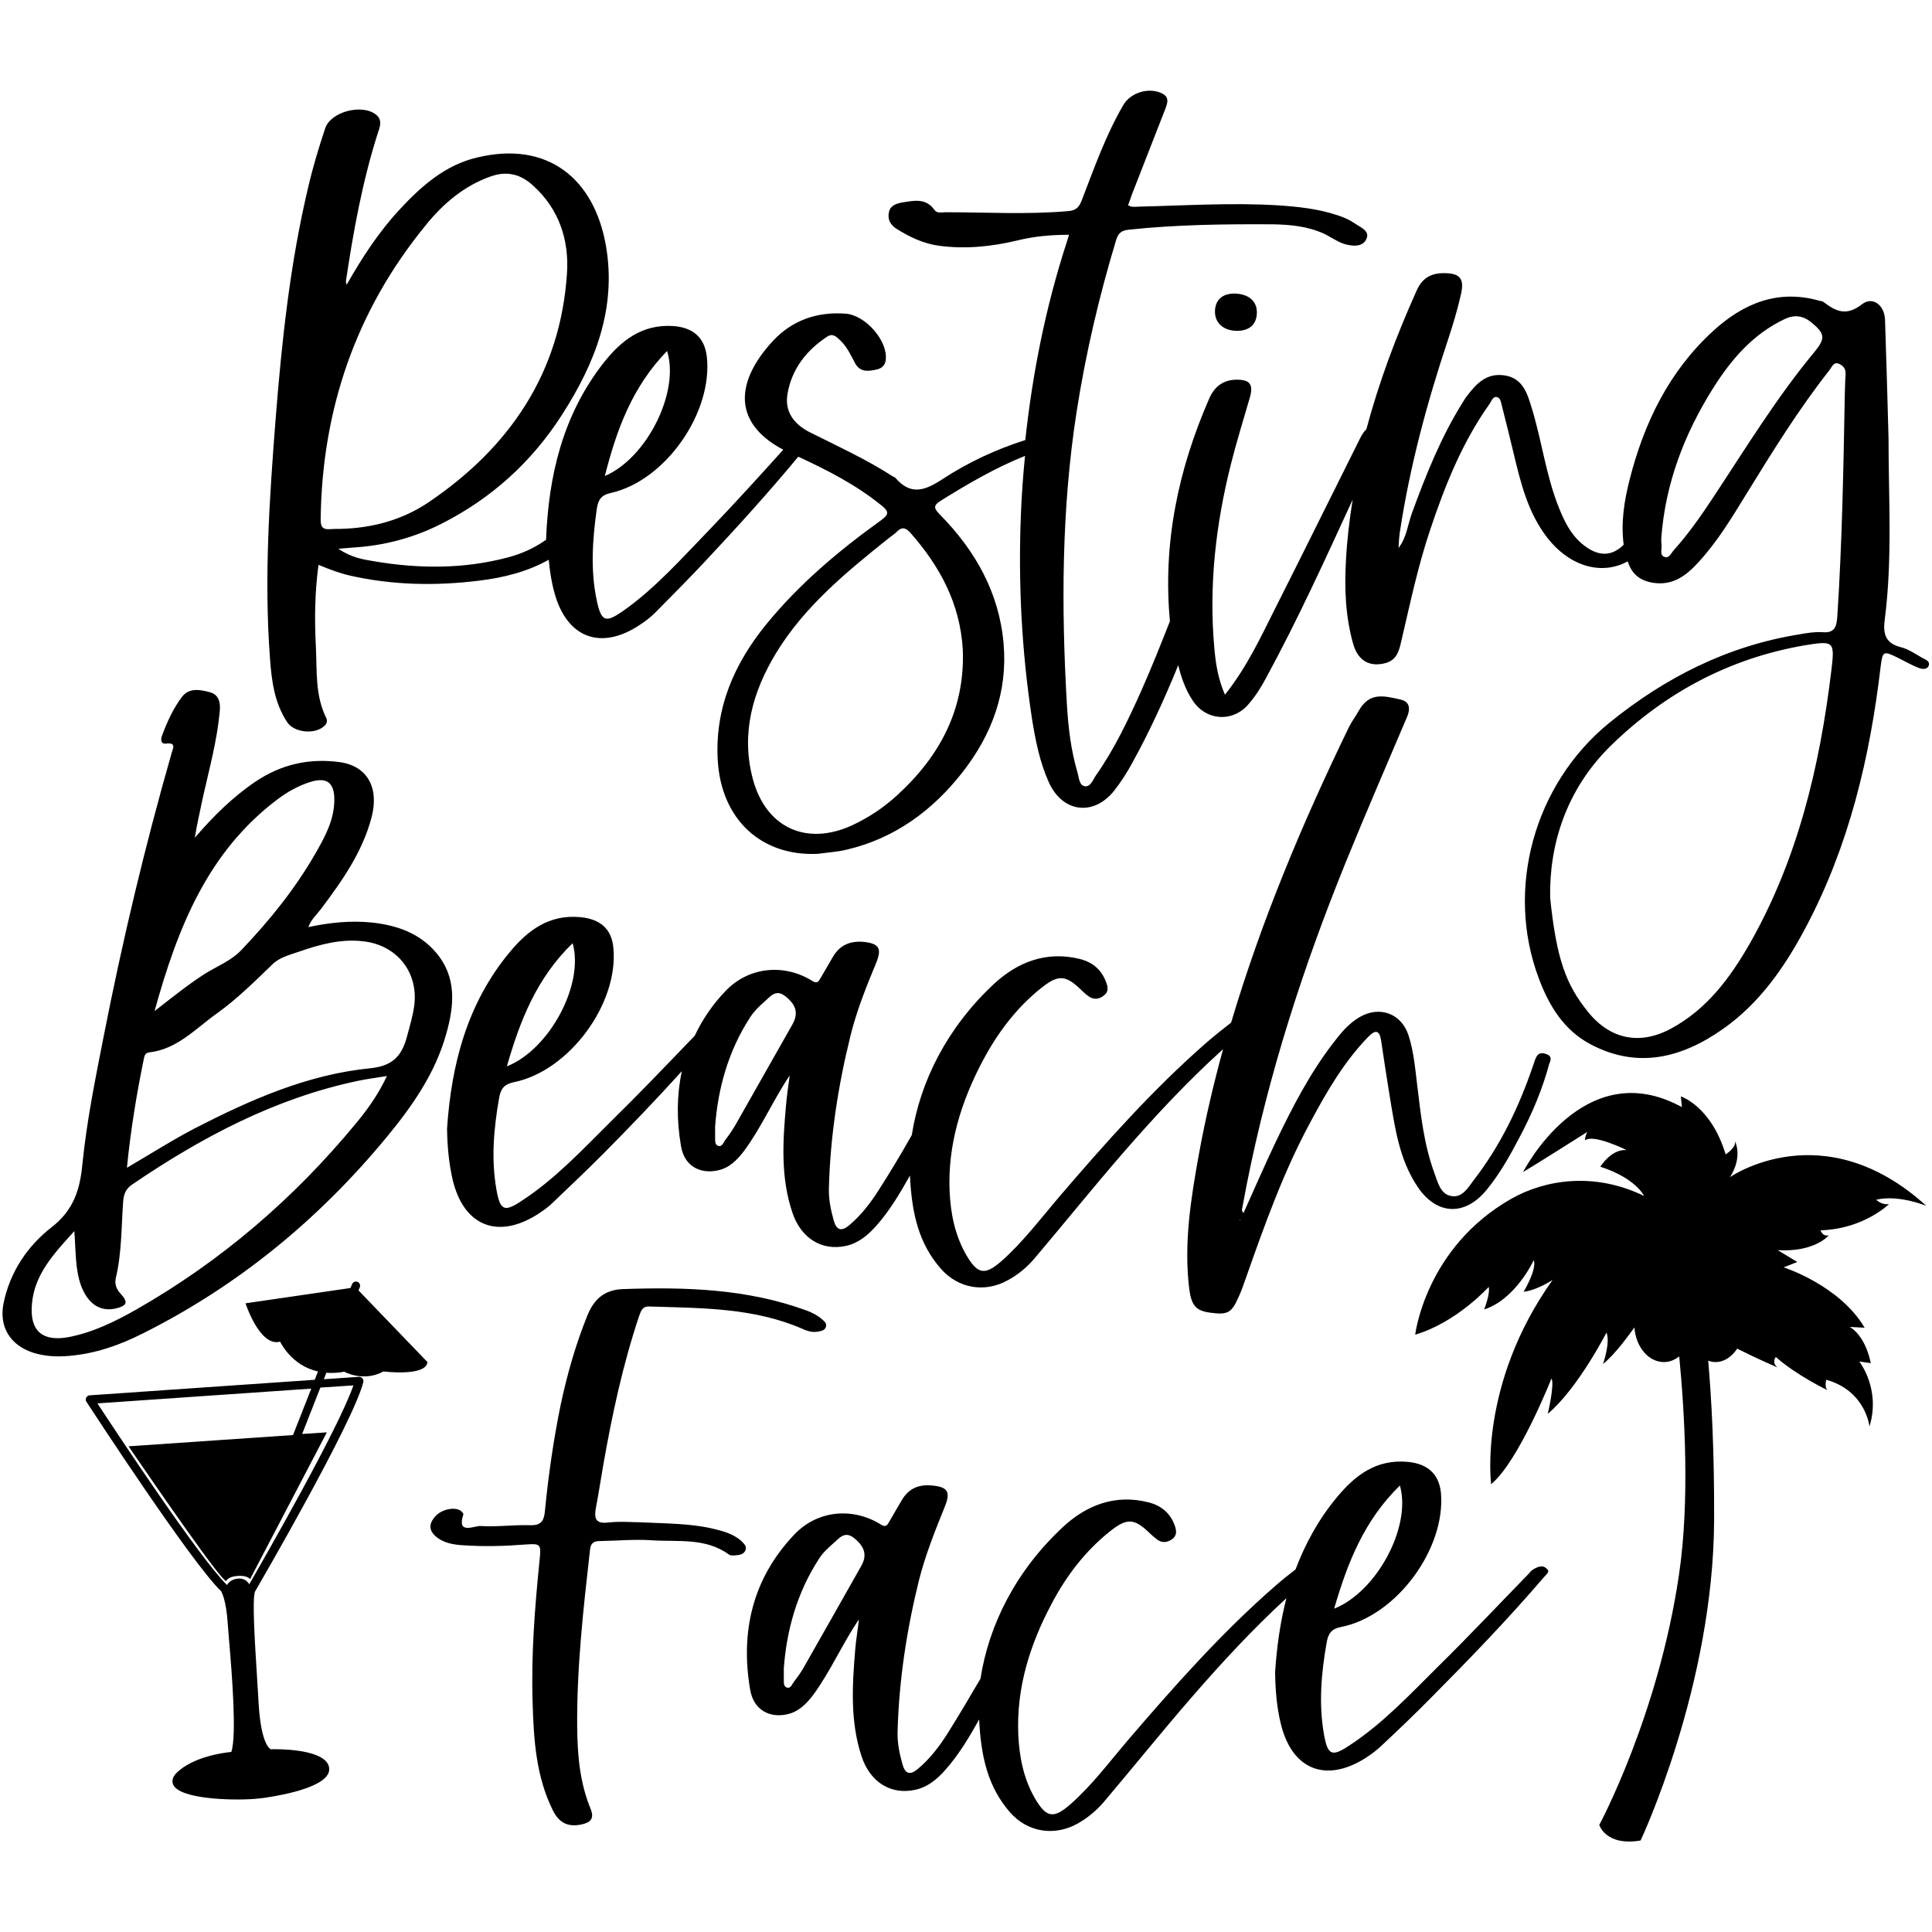
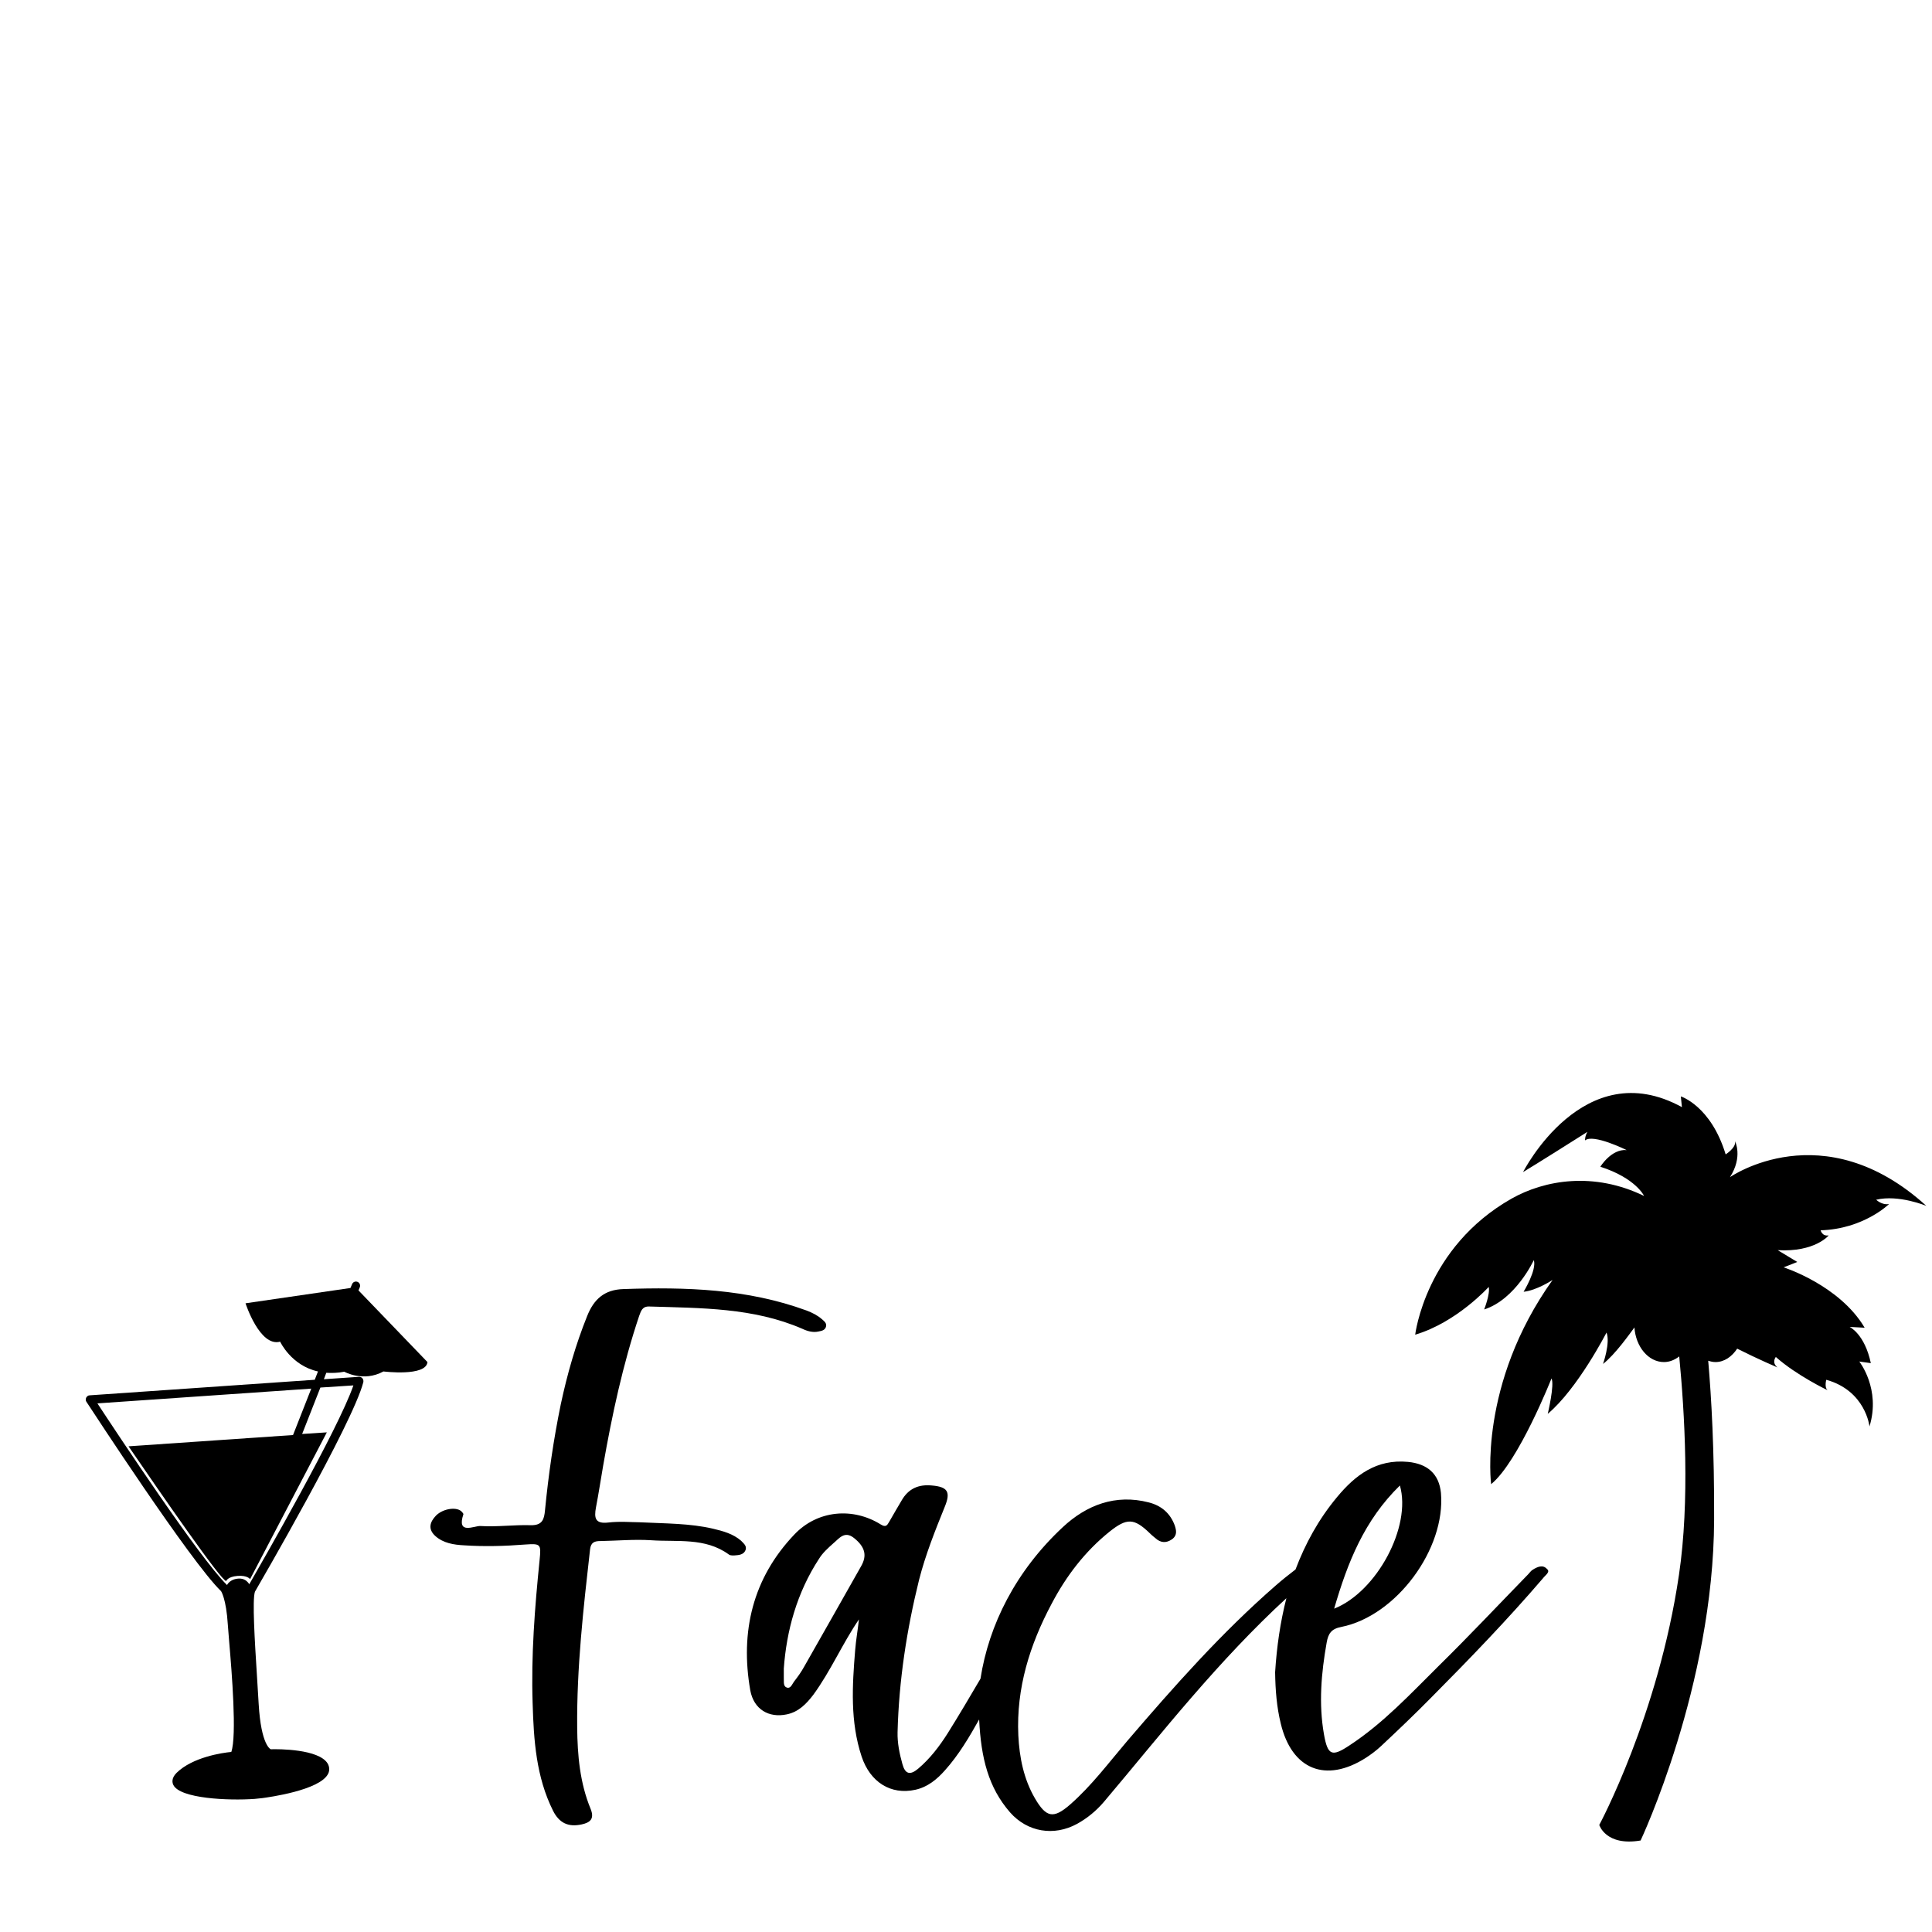
<svg xmlns="http://www.w3.org/2000/svg" version="1.1" id="Layer_1" x="0px" y="0px" viewBox="0 0 720 720" style="enable-background:new 0 0 720 720;" xml:space="preserve">
  <g>
-     <path d="M460,109.4c5.3,0.1,8.5,2.8,8.4,7.2c-0.1,4.4-2.9,6.8-7.7,6.7c-5.1-0.2-8.2-3.2-7.9-7.8C453.1,111.6,455.7,109.4,460,109.4 z M718.8,248c-0.6,1.7-2.6,1.4-3.8,0.9c-2.8-1.1-5.5-2.7-8.2-4c-4.9-2.4-5.2-2.1-5.9,3.2c-4,34.1-11.8,67.2-28.1,97.8 c-7.7,14.5-17,27.9-30.6,37.5c-15.3,10.8-31.8,15.1-49.4,5.8c-9.9-5.2-15.5-14.3-19.3-24.5c-12.6-33.3-1.8-72.4,26.1-95.2 c20.9-17,44.2-28.8,71-33.1c2.8-0.5,5.8-1,8.6-0.8c4.6,0.4,5.2-2.1,5.5-5.7c1.8-27.5,2.3-55.1,2.8-82.6c0.1-2.6,0.1-5.2,0.3-7.7 c0.1-1.9-0.6-3.1-2.2-3.9c-2.2-1.1-2.8,0.9-3.7,2.1c-11.6,14.7-21.4,30.6-31.2,46.5c-5.4,8.8-10.7,17.6-17.8,25.3 c-4.5,4.9-9.4,8.7-16.8,7.6c-5-0.8-8-3.3-9.5-8c-9.2,5.1-21.1,2.4-29.8-8.6c-7.4-9.4-10.1-20.7-12.8-32c-1.4-5.8-2.8-11.6-4.3-17.4 c-0.3-1.2-0.5-2.9-1.8-3.2c-1.5-0.4-2,1.4-2.7,2.4c-10.2,14.3-16.7,30.5-22.2,47c-4.6,13.6-7.5,27.6-10.8,41.6 c-0.8,3.5-1.6,6.9-5.8,8.1c-5.9,1.6-10.3-0.8-12.1-7.1c-2.9-10.2-3.3-20.7-2.7-31.2c0.4-7.6,1.3-15.1,2.5-22.6 c-10.3,22.4-20.5,44.8-32.3,66.5c-1.8,3.4-3.9,6.7-6.4,9.6c-5.8,7-15.9,6.4-20.9-1.2c-2.7-4.1-4.3-8.6-5.4-13.2 c-5.1,12.5-10.7,24.8-17.3,36.7c-1.9,3.5-4.1,6.9-6.6,10.1c-7.7,9.6-19.2,8.1-24.3-3.1c-3.4-7.5-5-15.6-6.3-23.7 c-3.9-25.5-5.2-51.3-4.1-77.1c0.3-7,0.8-14,1.5-20.9c-11,4.4-21.3,10.4-31.4,16.7c-3.1,1.9-2.4,3-0.3,5.2 c13.1,13.3,22,28.9,23.7,47.9c1.6,18.1-4.3,34-15.3,48.1c-11.2,14.3-25.3,24.7-43.4,28.9c-3.4,0.8-7,1-10.5,1.5 c-21,1-35.9-12.7-37.3-34.6c-1.2-19.6,6.1-36.3,18.2-51.1c12.2-14.9,26.9-27.3,42.5-38.5c3.2-2.3,3.2-3.4,0.1-5.8 c-9.4-7.6-20-13-30.8-18c-11.2,13.5-23,26.5-35,39.3c-5.9,6.3-12.1,12.5-18.2,18.7c-1.7,1.7-3.6,3.2-5.6,4.5 c-14.6,9.9-27.5,5.2-32.1-11.9c-1.1-3.9-1.7-8-2.1-12.2c-8,4.5-16.9,6.7-26,7.8c-16.1,2-32.2,1.7-48.1-1.9c-3.9-0.9-7.6-2.3-11.7-4 c-1.4,10.3-1.5,20.2-1,30.1c0.5,9-0.4,18.4,3.9,27c0.5,1.1,0.2,2.1-0.8,3c-3.4,3.2-11.2,2.5-13.8-1.5c-4.8-7.3-5.8-15.6-6.4-24 c-2.2-29.6-0.2-59.2,2.1-88.7c2.3-29.2,5.4-58.3,12.2-86.8c1.7-7.3,3.9-14.6,6.3-21.8c2.1-6.2,13.7-9.2,18.9-5.1 c2.4,1.9,1.6,4.3,0.8,6.6c-5.8,18.1-9.2,36.8-12,55.6c0,0.2,0.1,0.5,0.3,1.2c5.8-10.2,12-19.7,19.8-28.1 c8.1-8.7,16.9-16.5,28.8-19.3c26.6-6.4,43.7,8.2,48,32.8c4.1,23.4-4.1,44.1-16.5,63.3c-11.2,17.4-26.1,30.9-44.6,40.3 c-9.4,4.8-19.4,7.7-29.9,8.7c-2.5,0.2-5,0.4-8.7,0.7c4.8,3.3,9.2,4,13.5,4.7c16.7,2.8,33.3,2.9,49.8-1.5c4.9-1.3,9.4-3.3,13.6-6.2 c0.2-0.1,0.4-0.2,0.5-0.3c0.9-23.6,6.1-46.3,21.3-65.8c6.6-8.4,14.3-14.6,26-13.9c7.2,0.5,11.7,4,12.6,11.3 c2.4,20.8-15.3,46.3-35.7,50.9c-3.7,0.8-4.8,2.6-5.3,6c-1.6,11.4-2.4,22.8,0,34.1c1.7,8,3.3,8.4,9.8,3.9 c12.2-8.6,22-19.8,32.3-30.4c9.3-9.7,18.4-19.7,27.4-29.7c-20-10.6-16.9-26.5-3.8-40.6c7.2-7.7,16.5-10.9,27.1-10.1 c7.4,0.6,15.7,10.1,14.9,17.2c-0.2,2.3-1.9,3.4-3.8,3.7c-2.9,0.6-5.8,0.9-7.6-2.4c-1.6-3-3-6.1-5.5-8.5c-1.4-1.3-2.8-2.9-5-1.4 c-7.7,5.1-13.1,12-14.7,21.2c-1.2,6.7,2.4,11.4,8.3,14.4c10.4,5.2,20.9,10,30.7,16.3c0.4,0.3,0.9,0.4,1.2,0.7 c5.7,6.6,10.9,4.8,17.5,0.5c9.6-6.3,19.9-11.1,30.9-14.6c2.7-25,7.6-49.6,15.4-73.6c0.2-0.7,0.5-1.5,0.9-2.9 c-6.9,0-13.1,0.6-19.2,2.1c-9.6,2.3-19.3,3.3-29.2,2c-5.9-0.8-11.1-3.3-16-6.4c-2.3-1.5-3.3-3.6-2.7-6.2c0.5-2.4,2.7-3.1,4.7-3.5 c4.4-0.7,9-1.9,12.3,2.8c0.9,1.3,2.7,0.8,4.1,0.8c15.1,0,30.2,0.9,45.4-0.4c2.8-0.2,4.1-1,5.2-3.7c4.7-12.1,9-24.5,15.6-35.8 c2.7-4.7,9.4-6.7,14.2-4.5c3.2,1.4,2.3,3.7,1.4,6.1c-4.1,10.5-8.2,21-12.3,31.5c-0.5,1.3-0.9,2.7-1.5,4.2c1.5,0.9,2.9,0.5,4.3,0.5 c17.1-0.4,34.1-1.5,51.2-0.5c7.7,0.5,15.4,1.3,22.8,3.8c2.1,0.7,4.2,1.6,6.1,2.9c2.1,1.5,5.9,2.8,4.4,5.9c-1.4,3.1-5.3,2.7-8.3,1.8 c-2.7-0.9-5.1-2.7-7.7-3.9c-6-2.7-12.5-3.3-18.9-3.4c-17.9-0.1-35.8,0.1-53.6,2c-2.7,0.3-3.9,1.2-4.7,3.7 c-6.4,21.1-11.4,42.5-14.8,64.3c-5.6,36.2-5.7,72.5-3.6,108.9c0.5,8.5,1.5,17,3.9,25.2c0.6,1.9,0.6,4.9,2.7,5.3 c2.2,0.4,3.1-2.4,4.2-4c6.9-9.8,12-20.6,16.9-31.5c3.8-8.6,7.3-17.3,10.7-26c-2.7-28.8,3-56.4,14.7-83.1c2.1-4.7,5.6-7,10.6-6.9 c4.6,0.1,5.8,1.9,4.5,6.6c-2.4,8.3-5,16.6-7.1,25c-5.6,22.3-8.2,44.9-6.2,67.9c0.5,5.8,1.3,11.7,4,17.9 c8.3-10.4,13.4-21.6,18.9-32.5c10.6-21,21-42.1,31.5-63.1c0.6-1.2,1.3-2.4,2.3-3.3c4.7-17.6,11.1-34.7,18.7-51.6 c2-4.6,5.2-6.6,10.1-6.6c5.9,0,7.8,1.8,6.5,7.7c-1.3,5.8-3,11.5-4.9,17.2c-7.8,23.4-14.2,47.1-17.9,71.5c-0.3,2-0.4,4-0.5,6 c3-3.8,3.4-8.6,5-13c5.2-14.2,10.8-28.3,18.9-41.2c0.5-0.8,1-1.7,1.6-2.4c3.5-4.7,7.4-8.7,14-7.7c6.6,1,8.4,6.4,10,11.7 c3.9,12.5,5.4,25.6,10.3,37.7c2,5,4.3,9.7,8.5,13.3c5.8,4.9,11,5,15.6,0.4c-1.1-8.2,0.2-16.3,2.2-24.2 c5.4-21.3,14.8-40.6,31.3-55.6c11.2-10.2,24.1-15.5,39.5-11.1c0.5,0.1,1,0.1,1.4,0.4c4.6,3.5,8.5,5.5,14.4,0.9 c4-3.1,8.4,0.3,8.6,5.8c0.5,14.7,0.9,29.3,1.3,44c0,22.5,1.5,45.1-1.4,67.6c-0.7,5.3,0.1,8.9,6,10.4c2.9,0.7,5.5,2.6,8.2,4.1 C717.8,245.8,719.3,246.6,718.8,248z M225.4,177.4c15.7-6.7,28-31.4,23.2-46.6C235.6,144.2,229.8,160.1,225.4,177.4z M123,197.2 c1.3-0.1,2.6-0.1,3.9-0.1c11.9-0.3,23-3.3,32.8-9.9c30.3-20.5,49.2-48.3,51.6-85.4c0.8-12.3-2.9-23.9-12.7-32.7 c-4.5-4.1-9.5-5.5-15.6-3.4C173,69.2,165.1,75.9,158.6,84c-26,31.8-38.6,68.6-39.1,109.6C119.5,196.3,120.2,197.4,123,197.2z M339.4,198.7c-1.7-1.9-3.1-2.6-5.1-0.6c-1,1-2.3,1.8-3.4,2.7c-15.6,12.5-31.1,25.2-41.7,42.6c-8.7,14.4-13.1,29.8-8.7,46.7 c4.8,18.3,19.9,25.3,37,17.5c6.2-2.9,11.8-6.6,16.8-11.2c16-14.6,25.4-32.2,24.5-54.4C357.8,225,350.3,211.1,339.4,198.7z M675,120.1c-3.1-2.5-6.3-2.9-9.9-1.2c-11.8,5.6-19.9,15-26.7,25.8c-10.8,17.2-17.8,35.6-19.3,56c0,0.8,0,1.6,0.1,2.4 c0.2,1.5-0.8,3.7,1,4.4c1.8,0.8,2.6-1.4,3.6-2.5c5.5-6.1,10.2-12.9,14.7-19.7c12.1-18.3,23.5-37,37.5-53.9 C680.4,126.1,680.2,124.4,675,120.1z M672.5,240.5c-27.8,4.8-51.7,17.5-71.9,37.1c-17.2,16.7-23.3,37.6-22.9,57.1 c2.4,22.7,5.8,32.1,14.1,42.4c8.3,10.3,19.4,12.5,31,6.2c13.3-7.2,21.9-18.8,29.2-31.5c18-31.6,26.2-66.3,30.5-102 C683.8,239,683.5,238.7,672.5,240.5z" />
-     <path d="M162.5,355c-6.2-7.3-14.7-10.2-23.9-11.2c-7.9-0.8-15.7,0-23.7,1.7c1.1-2.9,3.1-4.6,4.6-6.6c8-10.6,15.6-21.4,19-34.4 c2.9-11.3-1.9-19.2-12.1-20.5c-11.3-1.5-21.7,0.9-31.2,7.3c-8.6,5.8-15.8,13-22.6,20.9c0.8-5.1,2-10,3-15 c2.4-10.7,5.3-21.2,6.3-32.1c0.3-3-0.2-6.2-3.6-7.1c-3.6-1-7.7-1.8-10.4,1.6c-3.3,4.3-5.6,9.4-7.5,14.5c-0.6,1.6-0.5,3.3,1.6,3 c3.7-0.4,2.5,1.7,2,3.4c-10,34.9-18.4,70.2-25.4,105.9c-3.1,15.8-6.3,31.5-7.9,47.5c-0.9,9.5-3.3,17.1-11.4,23.4 c-9.1,7.1-15.6,16.7-18,28.5c-1.7,8.7,2.5,15.5,11,18.3c4.4,1.4,8.9,1.6,13.4,1.2c9.8-0.8,18.9-4,27.6-8.4 c35.5-17.8,65.5-42.5,90.7-73c9.6-11.6,18.2-23.9,22.3-38.6C169.3,374.7,170.3,364.2,162.5,355z M103.4,297.9 c3.7-2.8,7.8-5.1,12.3-6.5c6.1-1.9,8.9,0.3,8.9,6.6c0,7.4-3.4,13.7-6.9,19.8c-7.6,13.3-17.2,25.2-27.8,36.3c-3.8,4-9.1,6-13.7,8.9 c-6.2,4-11.9,8.6-18.6,13.8C66.2,345.7,77.4,317.5,103.4,297.9z M132.7,418.6c-23.1,28-50.2,51.3-81.7,69.3 c-7.9,4.5-16.2,8.6-25.4,10.4c-9.8,1.8-14.6-2.3-13.7-12.3c0.9-11,8-18.6,15.8-27.2c0.6,7.7,0.3,14.2,2.5,20.3 c2.6,6.9,7.2,9.9,13.1,8.5c4-1,4.5-2.3,1.8-5.3c-1.7-1.8-2.5-3.7-1.9-6.2c2.2-9.3,2-18.9,2.7-28.3c0.2-2.8,1-4.8,3.4-6.4 c25.9-17.6,53.2-32.1,84.1-38.6c3.3-0.7,6.6-1.1,10.8-1.8C141,407.8,137.1,413.3,132.7,418.6z M154.4,374.6 c-0.5,3.8-1.6,7.5-2.6,11.2c-1.8,7.1-4.9,11.4-13.7,12.3c-23.5,2.3-44.9,11.8-65.7,22.5C64,425,56,430.1,47.3,435.2 c1.4-14.1,3.6-27.4,6.3-40.6c0.2-1.1,0.5-2.2,2-2.4c10.5-1.2,17.3-8.9,25.2-14.5c7.4-5.3,14-11.8,20.6-18.2 c2.7-2.7,6.4-3.6,9.9-4.8c7.8-2.7,15.7-4.9,24.1-3.9C147.8,352.2,155.9,362.1,154.4,374.6z M576.7,393c-1.4-0.6-3-0.9-3.9,0.5 c-0.8,1.2-1.1,2.7-1.6,4c-5.2,15.2-12.1,29.5-21.9,42.2c-2.2,2.9-4.4,6.9-8.6,6c-4-0.8-4.9-5.2-6.2-8.7c-3.8-10.4-5-21.3-6.3-32.2 c-0.8-6.4-1.3-12.9-3.3-19c-2.7-8.2-10.9-11.1-18.3-6.7c-4.1,2.4-7.1,6.1-9.9,9.8c-8.6,11.2-15,23.6-21.1,36.3 c-4.2,8.8-8.1,17.8-12.2,26.9c-0.3-0.6-0.6-0.9-0.6-1.1c0.6-3.2,1.2-6.3,1.8-9.5c8.2-41.3,21.1-81.2,36.9-120.1 c7.4-18.2,15.2-36.2,22.9-54.3c1.3-3.1,0.9-5.7-2.5-6.4c-6.8-1.6-11.7-2.6-15.6,4.3c-1.1,2-2.5,3.8-3.5,5.8 c-17.4,35.8-32.7,72.3-44,110.3c-3.1,2.4-6.1,4.8-9,7.3c-20.2,17.6-37.9,37.6-55.3,57.9c-6.9,8.1-13.3,16.6-21.3,23.7 c-6.2,5.4-8.9,4.9-13.1-2.3c-4.2-7.3-5.8-15.3-6.2-23.5c-0.8-17.5,4.3-33.7,12.4-49c5.5-10.3,12.4-19.5,21.6-26.9 c6.4-5.1,9.1-5.1,14.9,0.5c0.9,0.9,1.9,1.8,2.9,2.5c2,1.4,4,1.1,5.8-0.4c1.7-1.3,1.4-3.1,0.7-4.9c-1.7-4.6-5-7.4-9.7-8.6 c-12.5-3.1-23.2,1.1-32,9.2c-17.6,16.4-27.6,36.5-30.7,56.4c-3.9,6.9-7.9,13.6-12.2,20.3c-3.1,4.9-6.6,9.5-11.1,13.3 c-3,2.5-4.8,1.8-5.8-1.8c-1.1-3.9-1.9-7.8-1.8-11.9c0.5-19.2,3.4-38.1,8-56.7c2.3-9.4,5.9-18.4,9.6-27.3c2.3-5.6,1-7.3-4.8-7.9 c-5-0.4-8.8,1.3-11.3,5.6c-1.5,2.6-3.1,5.3-4.6,7.9c-0.8,1.4-1.3,2.2-3.2,1c-10.3-6.4-23.5-5.3-32.2,3.8c-5,5.2-8.7,10.8-11.5,16.7 c-10.3,10.7-20.6,21.5-31.2,31.9c-10.5,10.4-20.6,21.3-33.1,29.5c-6.6,4.4-8.2,3.9-9.6-4.1c-2-11.4-1-22.7,1-34.1 c0.6-3.4,1.8-5.1,5.5-5.9c20.5-4.1,39-29.1,37.1-49.9c-0.6-7.3-5-10.9-12.3-11.6c-11.7-1.1-19.6,4.9-26.4,13.1 c-15.9,19.2-21.7,41.9-23.3,65.7c0.1,6.8,0.7,13,2.1,19.1c4.1,17.2,16.8,22.3,31.7,12.8c2-1.3,4-2.7,5.7-4.4 c6.3-6,12.6-12,18.7-18.1c10-10.1,19.8-20.3,29.3-30.8c-1.9,8.9-2,18.2-0.3,28c1.2,7.2,6.9,10.4,13.6,9c4.4-0.9,7.3-3.9,9.9-7.3 c6.5-8.8,10.8-18.9,17-28.1c-0.5,3.8-1.1,7.6-1.4,11.4c-1.2,13.3-2,26.7,2.4,39.7c3.2,9.6,11,14.4,20,12.4c4.6-1,8-3.9,11.1-7.3 c5.1-5.7,9-12.3,12.7-18.9c0.7,14.5,3.4,25.4,11.5,34.7c6.5,7.4,16.4,9.1,25,4.3c3.9-2.1,7.2-4.9,10-8.2c11-13,21.7-26.3,32.9-39.2 c11.8-13.6,24-26.7,37.3-38.7c-3.5,12.8-6.6,25.9-9,39.1c-3,16.6-5.7,33.3-3.6,50.3c0.8,6.1,2.5,8.1,7.8,8.8 c6.6,0.9,8,0.1,10.7-6.1c1-2.2,1.8-4.5,2.6-6.8c7-19.9,14.1-39.8,24.2-58.4c6-11.2,12.4-22.2,21.4-31.5c2.6-2.7,4.2-2.6,4.8,1.4 c1,6.7,2,13.4,3.1,20.1c2,11.9,3.5,24,10.5,34.4c7.2,10.7,17.8,11,25.9,0.9c4.8-5.9,8.5-12.5,12-19.2c4.7-8.8,8.6-18,11.2-27.7 C577.8,395.5,578.5,393.8,576.7,393z M213.4,351.5c4.4,15.3-8.6,39.6-24.5,45.9C193.8,380.3,200,364.5,213.4,351.5z M295.3,381.8 c-7.1,12.5-14.1,24.9-21.2,37.4c-1.1,1.9-2.4,3.8-3.8,5.6c-0.7,0.9-1.2,2.8-2.7,2.2c-1.4-0.5-1-2.2-1.1-3.5c0-0.8,0-1.6,0-3.6 c1-13.9,4.8-28.2,13.2-41c1.4-2.1,3.3-4,5.2-5.6c2.2-1.9,4.2-4.9,7.8-2C296.8,374.5,297.6,377.7,295.3,381.8z M462,454.7l0.2-0.3 l0.1,0.3L462,454.7z" />
    <path d="M277.9,577.5c-0.5,1.6-2,2-3.5,2.1c-0.9,0.1-2.2,0.2-2.8-0.3c-8.8-6.4-19.2-4.6-29-5.3c-6.3-0.4-12.6,0.2-18.8,0.3 c-2.1,0-3.6,0.4-3.9,3.1c-2.5,22.1-5,44.2-4.8,66.4c0.1,10.3,1,20.6,5,30.3c1.5,3.7-0.1,5.1-3.3,5.8c-5,1.1-8.4-0.5-10.7-5.1 c-6.3-12.6-7.2-26.3-7.6-40c-0.6-17.9,0.8-35.7,2.6-53.5c0.6-5.9,0.4-6.1-5.4-5.7c-7.6,0.6-15.1,0.8-22.7,0.3 c-3.9-0.2-7.8-0.8-10.8-3.5c-2.8-2.6-2-5.2,0.3-7.6c2.7-2.7,8-3.4,9.7-1.3c0.2,0.2,0.5,0.6,0.5,0.8c-2.6,7.8,4,4.3,6.3,4.4 c6.2,0.4,12.6-0.5,18.8-0.3c4.4,0.1,5-2.3,5.3-5.5c1.3-13.3,3.2-26.5,5.9-39.6c2.4-11.2,5.5-22.1,9.8-32.8 c2.5-6.3,6.4-9.9,13.6-10.1c23.2-0.8,46.1-0.1,68.2,8c2.1,0.8,4.1,1.8,5.8,3.3c0.9,0.8,1.8,1.5,1.4,2.8c-0.4,1.3-1.7,1.5-2.7,1.7 c-2.1,0.5-4.2-0.1-6.1-1c-18.2-7.9-37.7-7.7-57-8.3c-2.6-0.1-3.1,1.6-3.8,3.5c-6.1,18.2-10.1,36.9-13.4,55.7 c-0.9,5.2-1.7,10.5-2.7,15.7c-0.7,3.8-0.4,6.2,4.6,5.6c4.3-0.5,8.7-0.1,11.4-0.1c10.3,0.5,19,0.4,27.6,2.4 c3.8,0.9,7.5,1.9,10.5,4.5C277.1,575.2,278.3,576,277.9,577.5z M575,588.2c-13.2,15.4-27.3,30-41.6,44.4 c-6.1,6.2-12.4,12.2-18.7,18.1c-1.7,1.6-3.7,3.1-5.7,4.4c-14.9,9.5-27.6,4.4-31.7-12.8c-1.5-6.1-2-12.4-2.1-19.1 c0.6-9.4,1.9-18.6,4.2-27.6c-12.5,11.5-24,23.9-35.1,36.7c-11.2,12.9-21.9,26.2-32.9,39.2c-2.8,3.3-6.2,6.1-10,8.2 c-8.6,4.7-18.5,3.1-25-4.3c-8-9.2-10.8-20.1-11.5-34.6c-3.7,6.6-7.6,13.2-12.7,18.9c-3,3.4-6.5,6.3-11.1,7.3 c-9.1,2-16.8-2.8-20-12.4c-4.3-13-3.5-26.3-2.4-39.7c0.3-3.8,1-7.6,1.4-11.4c-6.2,9.1-10.5,19.2-17,28.1c-2.6,3.4-5.5,6.4-9.9,7.3 c-6.6,1.4-12.3-1.8-13.6-9c-3.8-21.8,0.9-41.7,16.4-58c8.7-9.2,21.9-10.2,32.2-3.8c1.9,1.2,2.4,0.4,3.2-1c1.5-2.7,3.1-5.3,4.6-7.9 c2.5-4.4,6.3-6.1,11.3-5.6c5.8,0.5,7.1,2.3,4.8,7.9c-3.6,8.9-7.2,17.9-9.6,27.3c-4.6,18.6-7.5,37.5-8,56.7c-0.1,4,0.7,8,1.8,11.9 c1,3.7,2.8,4.3,5.8,1.8c4.5-3.8,8-8.4,11.1-13.3c4.2-6.7,8.2-13.5,12.2-20.3c3.1-20,13.1-40.1,30.7-56.5c8.8-8.2,19.6-12.4,32-9.2 c4.7,1.2,8,4,9.7,8.6c0.6,1.8,0.9,3.5-0.7,4.9c-1.8,1.4-3.8,1.8-5.8,0.4c-1-0.8-2-1.6-2.9-2.5c-5.8-5.6-8.5-5.6-14.9-0.5 c-9.2,7.4-16.2,16.6-21.6,26.9c-8.1,15.2-13.2,31.4-12.4,49c0.4,8.2,2,16.3,6.2,23.5c4.2,7.2,6.9,7.7,13.1,2.3 c8-7,14.4-15.6,21.3-23.7c17.4-20.3,35.1-40.3,55.3-57.9c2.4-2.1,4.9-4.1,7.4-6c3.6-9.5,8.5-18.6,15.5-27 c6.8-8.2,14.7-14.2,26.4-13.1c7.2,0.7,11.6,4.4,12.3,11.6c1.8,20.8-16.6,45.8-37.1,49.9c-3.7,0.7-4.9,2.4-5.5,5.9 c-2,11.3-3,22.7-1,34.1c1.4,8,3,8.5,9.6,4.1c12.5-8.2,22.6-19.1,33.1-29.5c11.4-11.2,22.3-22.8,33.4-34.2c0.6-0.6,1-1.3,1.7-1.7 c1.7-1.1,3.8-2,5.3-0.3C577.9,585.8,575.9,587,575,588.2z M318.3,573.2c-3.6-2.9-5.6,0.2-7.8,2c-1.9,1.7-3.9,3.5-5.2,5.6 c-8.4,12.8-12.2,27.1-13.2,41c0,2,0,2.8,0,3.6c0.1,1.3-0.3,3,1.1,3.5c1.5,0.5,2-1.3,2.7-2.2c1.4-1.8,2.7-3.6,3.8-5.6 c7.1-12.4,14.1-24.9,21.2-37.4C323.2,579.7,322.4,576.5,318.3,573.2z M497.2,599.5c15.9-6.3,28.9-30.6,24.5-45.9 C508.4,566.6,502.2,582.3,497.2,599.5z" />
    <path d="M133.6,480.9l0.5-1.2c0.3-0.8-0.1-1.7-0.9-2c-0.8-0.3-1.7,0.1-2,0.9l-0.6,1.4l-39.1,5.7c0,0,5.3,16.4,12.9,14.3 c0,0,4.1,8.9,14.1,11.1l-1.2,3.1L33.4,520c-0.6,0-1,0.4-1.3,0.9c-0.2,0.5-0.2,1.1,0.1,1.5c1.6,2.4,38.8,59.6,50.2,70.6 c0,0,1.9,2.8,2.5,12.4c0.1,1.6,0.3,3.8,0.5,6.3c1,11.6,2.9,35.2,0.8,41.2c-3.3,0.3-14.4,1.9-20.4,7.8c-2,2-1.6,3.7-1.2,4.5 c2.5,5.1,20.6,5.9,30.3,5.2c1.1-0.1,2-0.2,2.9-0.3c2.2-0.3,21.5-2.9,24.5-9.1c0.6-1.2,0.5-2.6-0.2-3.8c-3.3-5.4-18.3-5.4-21.2-5.3 c0,0-3.6-1.3-4.5-16.9c-0.2-3.3-0.4-6.6-0.6-9.8c-0.9-14.2-1.8-28.9-0.8-32c1.5-2.6,36.5-62.8,40.4-78.1c0.1-0.5,0-1-0.3-1.4 c-0.3-0.4-0.8-0.6-1.3-0.6l-13.1,0.9l0.9-2.4c2,0.1,4.2,0.1,6.7-0.4c0,0,7.1,4,14.6-0.1c0,0,15.9,2,16.4-3.5L133.6,480.9z M131.7,516.3c-5.6,16.3-33.8,65.4-38.8,74.1c-0.7-1.1-1.9-2.3-4.2-2.1c-2.2,0.2-3.5,1.3-4.1,2.4c-10.3-10.1-41.2-56.9-48.3-67.7 l79.7-5.5l-6.8,17.3L47.9,539c12,17.5,34.6,50.3,36.4,50.2c0,0,0.5-1.6,4.2-1.9c3.7-0.3,4.7,1.2,4.7,1.2l28.6-54.7l-9.2,0.6 l6.8-17.3L131.7,516.3z" />
    <path d="M717.9,449.4c-38.5-35-73.2-10.7-73.2-10.7c4.9-7.6,1.9-13.4,1.9-13.4c0.5,2.4-3.5,4.9-3.5,4.9 c-5.5-18.1-16.7-21.6-16.7-21.6l0.4,4c-36.7-20.2-59.2,24.2-59.2,24.2c5.3-3.2,17.2-10.7,24-15c-1,1.6-0.9,3.2-0.9,3.2 c3-2.6,15.5,3.6,15.5,3.6c-5.7-0.5-9.8,6.2-9.8,6.2c13.3,4.3,16.3,10.9,16.3,10.9c-18.7-9.1-37-6-49.4,1 c-32.1,18.2-35.9,50.7-35.9,50.7c15.5-4.6,27.4-17.8,27.4-17.8c0.6,2.6-1.7,8.4-1.7,8.4c11.8-3.8,18.5-18.4,18.5-18.4 c1.2,3.6-3.8,11.8-3.8,11.8c4.9-0.5,10.8-4.4,10.8-4.4c-27.8,39-22.9,76.1-22.9,76.1c10.2-8.3,22.5-39.4,22.5-39.4 c1.2,2.3-1.4,13.2-1.4,13.2c11.2-9.4,21.9-30.3,21.9-30.3c1.5,3.8-1.3,11.7-1.3,11.7c4.5-3.5,10-11.3,11.7-13.6 c0.5,7.2,5.2,12.9,11,12.9c2.1,0,4-0.8,5.7-2.1c2,20.8,4,53.9-0.1,81.4c-7.7,52.4-29.7,93.2-29.7,93.2s2.4,8,15.4,5.8 c0,0,27.2-57.6,27.4-119.6c0.1-26-1-45.3-2.2-59.2c0.9,0.3,1.8,0.5,2.7,0.5c3.3,0,6.1-2,8.1-5c7.5,3.8,15,7,15,7 c-2.3-1.9-0.6-3.9-0.6-3.9c7.6,6.8,19.3,12.4,19.3,12.4c-1.3-1-0.5-3.9-0.5-3.9c14.7,4.1,16.1,17.4,16.1,17.4 c4.3-14-3.8-24.2-3.8-24.2l4.3,0.6c-2.3-10.9-7.9-13.5-7.9-13.5l5.6,0.3c-9.4-15.9-30.2-22.5-30.2-22.5l5.1-2l-7.3-4.4 c13.9,0.8,19-5.5,19-5.5c-2.5,0.4-3-1.9-3-1.9c16.1-0.5,25.5-9.8,25.5-9.8c-2.7,0.5-4.8-1.6-4.8-1.6 C707.6,445.1,717.9,449.4,717.9,449.4z" />
  </g>
</svg>